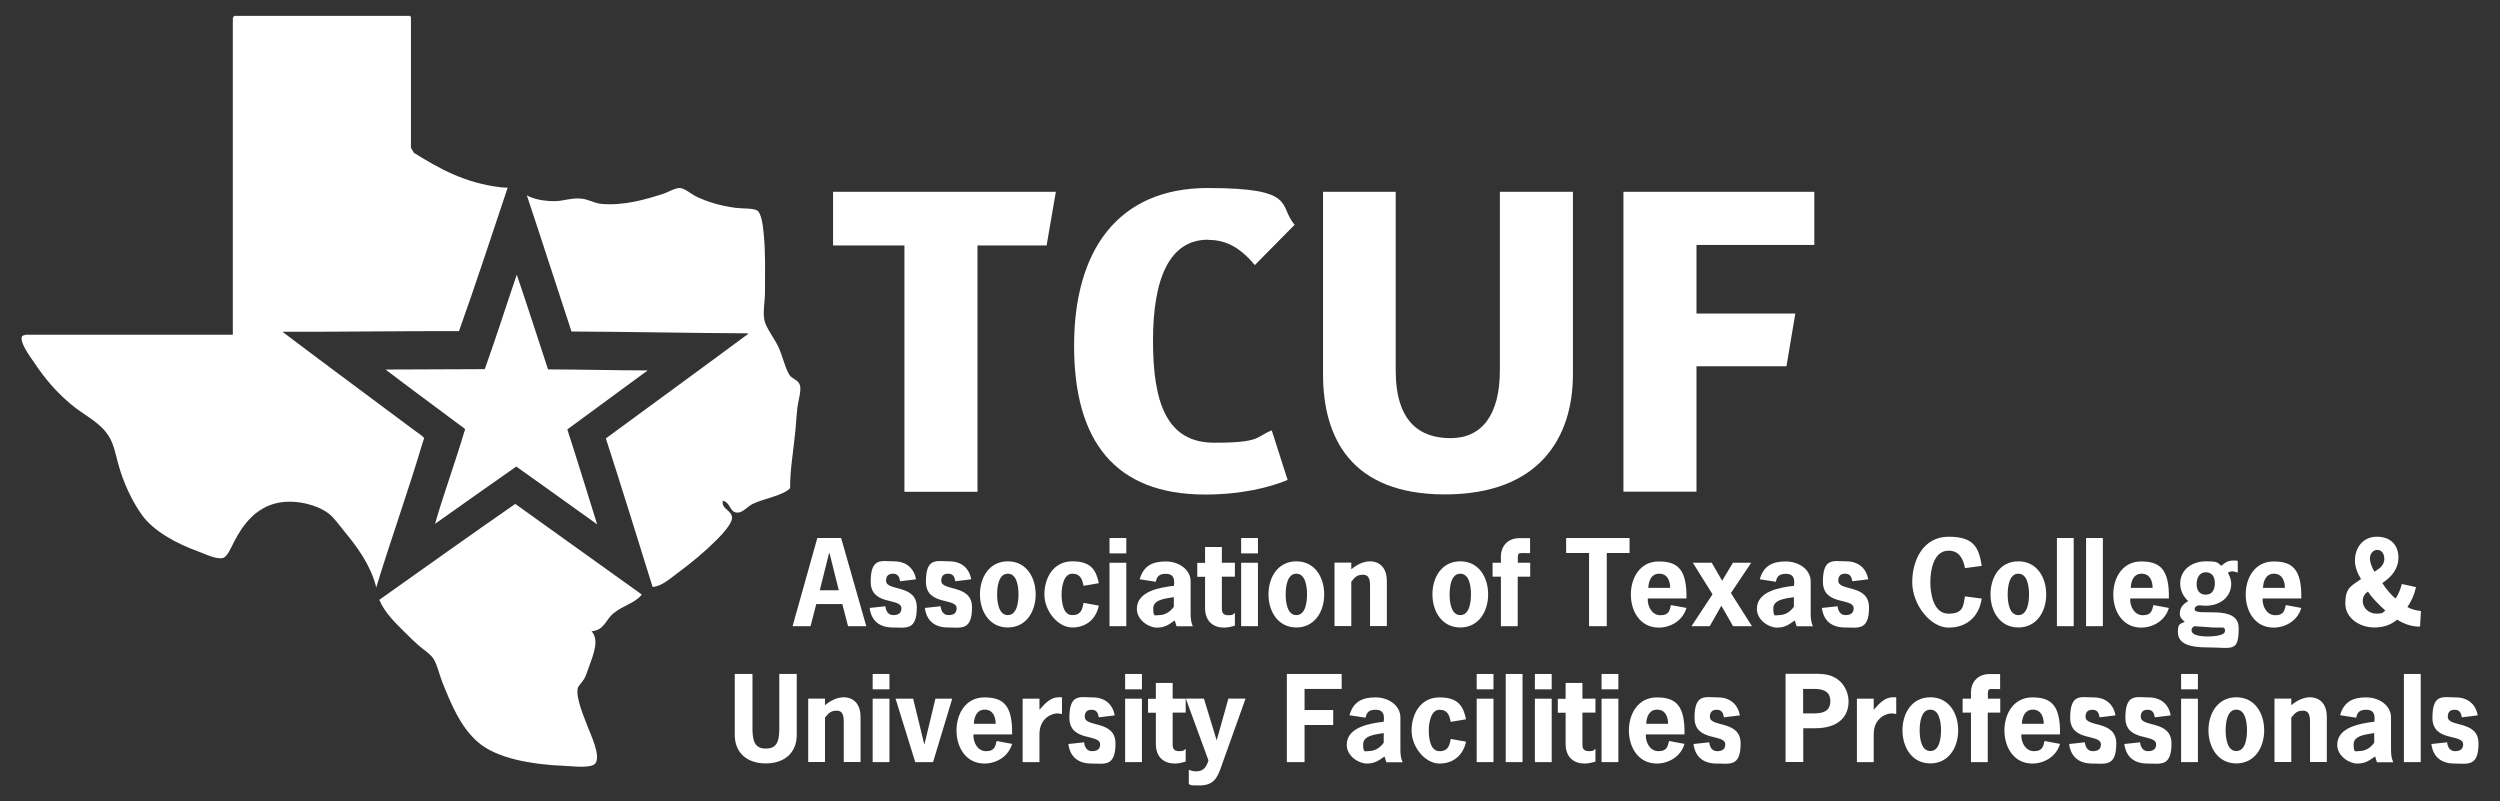
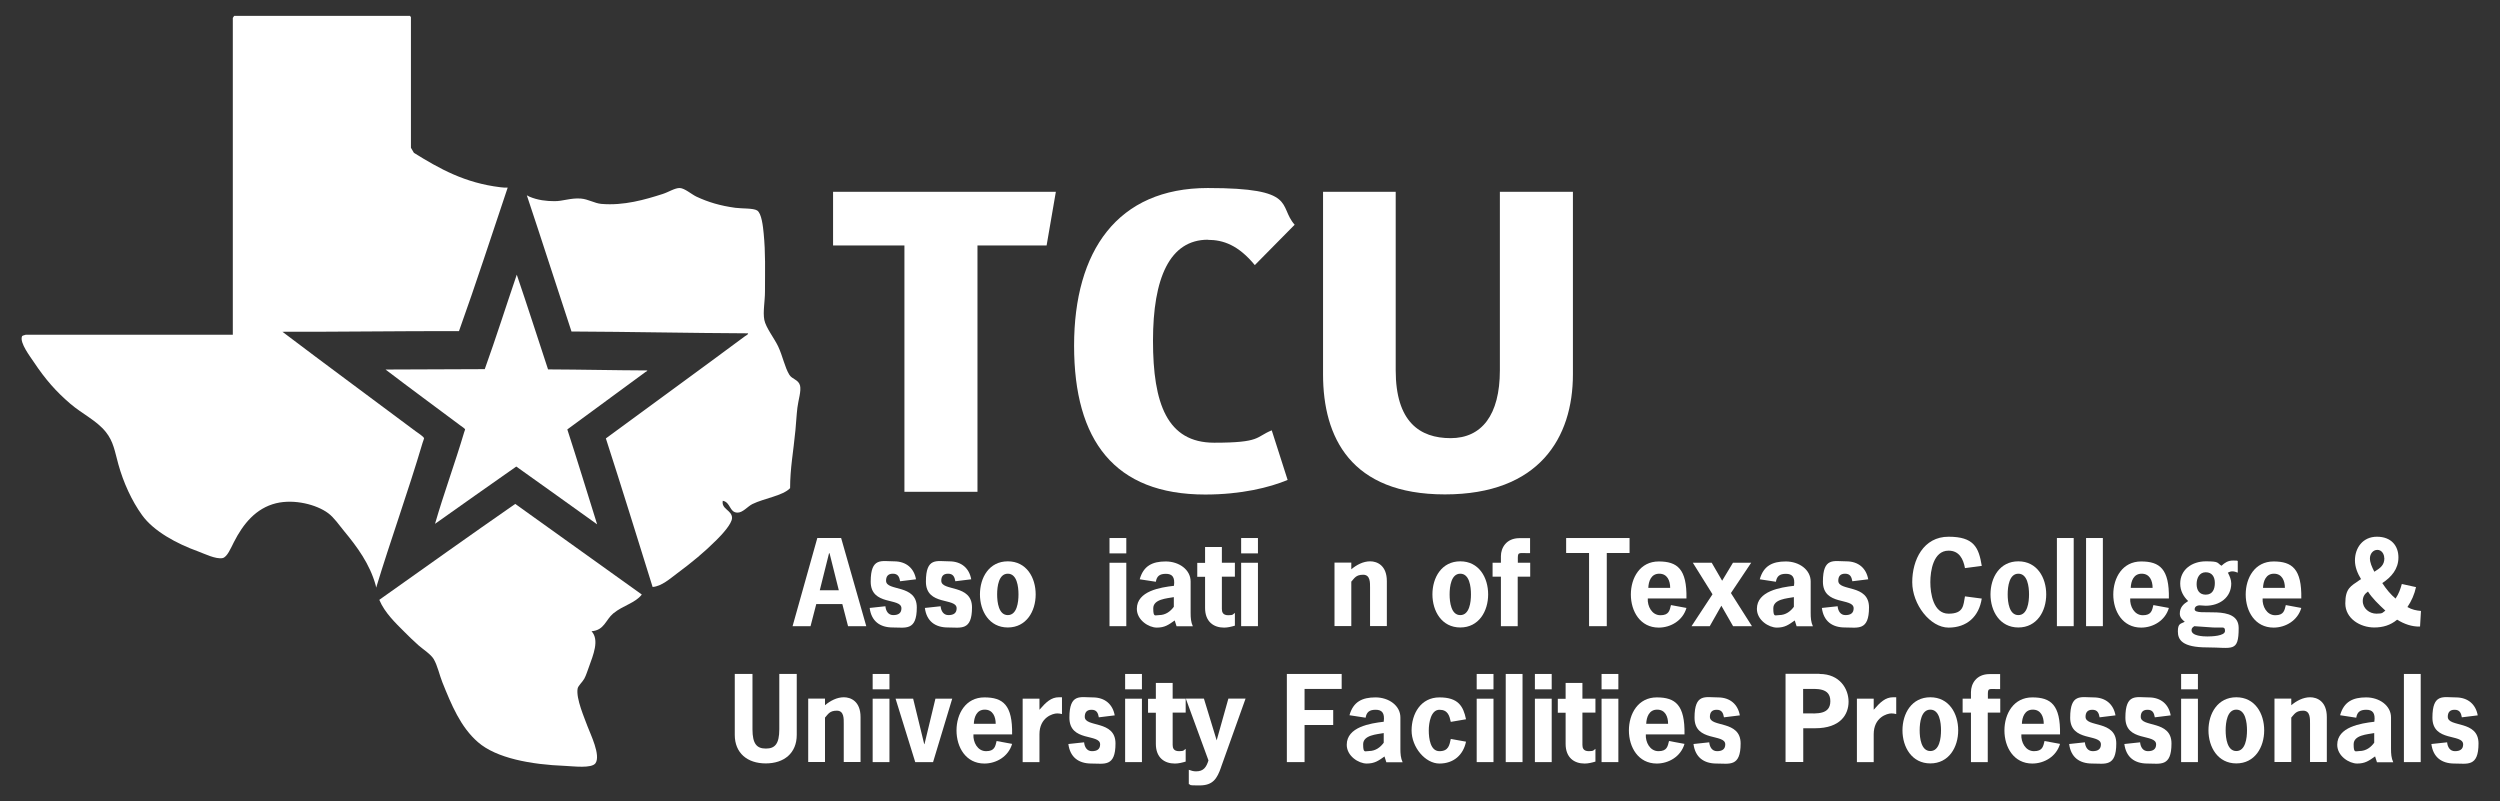
<svg xmlns="http://www.w3.org/2000/svg" id="Layer_1" version="1.1" viewBox="0 0 1920 615.5">
  <rect x="0" y="0" width="1920" height="615.5" fill="#333333" stroke="none" />
  <defs>
    <style> .st0 { fill-rule: evenodd; } .st0, .st1 { fill: #fff; } </style>
  </defs>
  <g>
    <path class="st1" d="M665.1,480.9h-13.8l-4.4-17h-20l-4.4,17h-13.8l19-67.7h18.3l19.3,67.7ZM637,424.9h-.3l-7.1,28.4h14.6l-7.1-28.4Z" />
    <path class="st1" d="M691.3,446.4c-.6-3.4-1.7-5.8-5.6-5.8s-5.2,2.3-5.2,5.4c0,8.4,23.6,2.3,23.6,20.5s-8.6,15.4-18.5,15.4-16.4-4.9-17.7-15l12.1-1.3c.3,3.5,2.1,6.8,6,6.8s6.3-1.5,6.3-5.2c0-8.5-23.6-1.6-23.6-20.5s8.4-15.6,17.9-15.6,15.4,5.4,16.9,13.8l-12.2,1.5Z" />
    <path class="st1" d="M733.7,446.4c-.6-3.4-1.7-5.8-5.6-5.8s-5.2,2.3-5.2,5.4c0,8.4,23.6,2.3,23.6,20.5s-8.6,15.4-18.5,15.4-16.4-4.9-17.7-15l12.1-1.3c.3,3.5,2.1,6.8,6,6.8s6.3-1.5,6.3-5.2c0-8.5-23.6-1.6-23.6-20.5s8.4-15.6,17.9-15.6,15.4,5.4,16.9,13.8l-12.2,1.5Z" />
    <path class="st1" d="M752.6,456.5c0-13,7.1-25.4,21.4-25.4s21.4,12.4,21.4,25.4-7.2,25.4-21.4,25.4-21.4-12.5-21.4-25.4ZM782.2,456.5c0-6.1-1.2-15.9-8.2-15.9s-8.2,9.8-8.2,15.9,1.2,15.9,8.2,15.9,8.2-9.8,8.2-15.9Z" />
-     <path class="st1" d="M843.9,465.1c-2.1,10.2-9.5,16.8-20.4,16.8s-21.4-12.5-21.4-25.4,7.1-25.4,21.4-25.4,18.3,6.6,20.4,16.8l-11.7,2c-1-4.6-2.2-9.3-8.7-9.3s-8.2,9.8-8.2,15.9,1.2,15.9,8.2,15.9,7.7-4.7,8.7-9.4l11.7,2.1Z" />
    <path class="st1" d="M865,425h-12.9v-11.8h12.9v11.8ZM865,480.9h-12.9v-48.7h12.9v48.7Z" />
    <path class="st1" d="M902.2,476.5c-4.8,3.4-7.7,5.5-13.8,5.5s-15.3-5.7-15.3-14.4c0-13.7,18.1-16.5,28.5-17.7.9-6.8-1.4-9.2-6.2-9.2s-7,1.8-7.7,6.1l-12.4-1.9c2.9-10.4,9.8-13.7,20-13.7s19.1,6.3,19.1,15.4v24.2c0,3.5.2,7,1.7,10.2h-12.5l-1.4-4.4ZM901.5,458.6c-5.3,1-15.8,1.5-15.8,8.6s1.4,5.2,4.4,5.2c5.3,0,9-3.1,11.4-6.4v-7.5Z" />
    <path class="st1" d="M938.4,432.2h10v10.7h-10v24.8c0,2.3.7,4.8,4.9,4.8s3.6-.9,5.1-1.8v9.8c-2.7.8-5.5,1.5-8.3,1.5-8,0-14.6-4.5-14.6-15.1v-23.9h-6v-10.7h6v-12.2h12.9v12.2Z" />
    <path class="st1" d="M966.1,425h-12.9v-11.8h12.9v11.8ZM966.1,480.9h-12.9v-48.7h12.9v48.7Z" />
-     <path class="st1" d="M974.2,456.5c0-13,7.1-25.4,21.4-25.4s21.4,12.4,21.4,25.4-7.2,25.4-21.4,25.4-21.4-12.5-21.4-25.4ZM1003.8,456.5c0-6.1-1.2-15.9-8.2-15.9s-8.2,9.8-8.2,15.9,1.2,15.9,8.2,15.9,8.2-9.8,8.2-15.9Z" />
    <path class="st1" d="M1037.8,437.2c4.1-3.4,9.1-6.1,14.5-6.1s12.8,3.2,12.8,15.2v34.5h-12.9v-29.3c0-3.9.3-10.1-5.3-10.1s-6.7,2.7-9.1,5.3v34.1h-12.9v-48.7h12.9v5Z" />
    <path class="st1" d="M1100.1,456.5c0-13,7.1-25.4,21.4-25.4s21.4,12.4,21.4,25.4-7.2,25.4-21.4,25.4-21.4-12.5-21.4-25.4ZM1129.7,456.5c0-6.1-1.2-15.9-8.2-15.9s-8.2,9.8-8.2,15.9,1.2,15.9,8.2,15.9,8.2-9.8,8.2-15.9Z" />
    <path class="st1" d="M1175.1,442.9h-9.5v38h-12.9v-38h-6.4v-10.7h6.4v-5.1c0-6.2,4-13.8,14.3-13.8h8.1v11.5h-2.3c-7,0-7.2-1-7.1,5.7v1.7h9.5v10.7Z" />
    <path class="st1" d="M1251.6,424.7h-17.6v56.2h-13.6v-56.2h-17.6v-11.5h48.7v11.5Z" />
    <path class="st1" d="M1265.5,459.6c-.4,5.9,3.1,12.9,9.7,12.9s7.1-3.7,8.1-7.8l11.9,2.2c-2.8,9.7-12.1,15.1-21.3,15.1-14.2,0-21.4-12.5-21.4-25.4s7.1-25.4,21.4-25.4,21.7,5.8,21.3,28.4h-29.8ZM1282.7,451.5c0-5.5-2.2-10.9-8.4-10.9s-8.2,5.7-8.4,10.9h16.7Z" />
    <path class="st1" d="M1329.3,455.4l16.2,25.5h-14.5l-9-15.7-8.9,15.7h-14l16.1-24.5-15.1-24.2h14.5l8,13.8,8.3-13.8h14l-15.5,23.2Z" />
    <path class="st1" d="M1378.4,476.5c-4.8,3.4-7.7,5.5-13.8,5.5s-15.3-5.7-15.3-14.4c0-13.7,18.1-16.5,28.5-17.7.9-6.8-1.4-9.2-6.2-9.2s-7,1.8-7.7,6.1l-12.4-1.9c2.9-10.4,9.8-13.7,20-13.7s19.1,6.3,19.1,15.4v24.2c0,3.5.2,7,1.7,10.2h-12.5l-1.4-4.4ZM1377.7,458.6c-5.3,1-15.8,1.5-15.8,8.6s1.4,5.2,4.4,5.2c5.3,0,9-3.1,11.4-6.4v-7.5Z" />
    <path class="st1" d="M1422.6,446.4c-.6-3.4-1.7-5.8-5.6-5.8s-5.2,2.3-5.2,5.4c0,8.4,23.6,2.3,23.6,20.5s-8.6,15.4-18.5,15.4-16.4-4.9-17.7-15l12.1-1.3c.3,3.5,2.1,6.8,6,6.8s6.3-1.5,6.3-5.2c0-8.5-23.6-1.6-23.6-20.5s8.4-15.6,17.9-15.6,15.4,5.4,16.9,13.8l-12.2,1.5Z" />
    <path class="st1" d="M1522,459.6c-2.1,13.9-11.4,22.4-25.5,22.4s-27.9-17.8-27.9-34.9,8.6-34.9,27.9-34.9,23.2,8,25.5,22.4l-12.9,1.7c-1.3-7-4.4-13.4-12.6-13.4-11.7,0-14,15.5-14,24.2s2.3,24.2,14,24.2,11.3-6.4,12.6-13.3l12.9,1.7Z" />
    <path class="st1" d="M1528.7,456.5c0-13,7.1-25.4,21.4-25.4s21.4,12.4,21.4,25.4-7.2,25.4-21.4,25.4-21.4-12.5-21.4-25.4ZM1558.3,456.5c0-6.1-1.2-15.9-8.2-15.9s-8.2,9.8-8.2,15.9,1.2,15.9,8.2,15.9,8.2-9.8,8.2-15.9Z" />
    <path class="st1" d="M1592.6,480.9h-12.9v-67.7h12.9v67.7Z" />
    <path class="st1" d="M1615,480.9h-12.9v-67.7h12.9v67.7Z" />
    <path class="st1" d="M1636,459.6c-.4,5.9,3.1,12.9,9.7,12.9s7.1-3.7,8.1-7.8l11.9,2.2c-2.8,9.7-12.1,15.1-21.3,15.1-14.2,0-21.4-12.5-21.4-25.4s7.1-25.4,21.4-25.4,21.7,5.8,21.3,28.4h-29.8ZM1653.2,451.5c0-5.5-2.2-10.9-8.4-10.9s-8.2,5.7-8.4,10.9h16.7Z" />
    <path class="st1" d="M1689.2,464.9c-1.5,0-3.7.8-3.7,3,0,6.4,33.8-4.7,33.8,14.4s-4.9,14.9-24.2,14.9-22.5-5.9-22.5-12.3,2.3-5.7,5.3-7.4c-2.1-1.6-3.8-3.4-3.8-6.2,0-4.8,2.6-7.3,6.4-9.7-3.6-3.5-6.1-7.8-6.1-13.4,0-10.8,9.1-17.1,19.7-17.1s8.4,1.2,12,3.4c2.6-2.4,5-4,8.8-4s2.5,0,3.7.3v9c-1.3-.5-2.7-1-4.1-1s-2.3.4-3.5,1c1.4,2.6,2.6,5.5,2.6,8.3,0,10.8-9,17.1-19.6,17.1l-4.8-.3ZM1685.1,481c-1.2.8-2,1.5-2,3,0,4.5,9.1,4.8,12.2,4.8s13.5-.3,13.5-4.2-1.7-2.3-9.4-2.7l-14.3-1ZM1694,456.7c5.4,0,7-4.4,7-9s-2.1-8.2-7-8.2-7,4.5-7,9.1,2.1,8.1,7,8.1Z" />
    <path class="st1" d="M1737.7,459.6c-.4,5.9,3.1,12.9,9.7,12.9s7.1-3.7,8.1-7.8l11.9,2.2c-2.8,9.7-12.1,15.1-21.3,15.1-14.2,0-21.4-12.5-21.4-25.4s7.1-25.4,21.4-25.4,21.7,5.8,21.3,28.4h-29.8ZM1754.8,451.5c0-5.5-2.2-10.9-8.4-10.9s-8.2,5.7-8.4,10.9h16.7Z" />
    <path class="st1" d="M1813.3,444.8c-2.7-4.4-4.7-9.2-4.7-14.4,0-9.5,5.9-18.2,16.9-18.2s16.5,7,16.5,15.9-5.4,15.1-12.4,19.7c3.2,4.9,6.5,8.8,10.2,11.9,2.5-3.7,3.8-7.5,4.8-11.2l10.9,2.4c-1.2,5.5-3.4,10.6-6.6,15.3,3.4,2,6.9,2.7,10.4,3l-.7,12c-6.3.2-12.3-2-17.6-5.3-5.1,4.3-11,6-17.6,6-10.7,0-22.2-6.8-22.2-18.5s4.3-13.2,10.5-17.6l1.5-1ZM1831.9,468.9c-5.3-4.9-10.2-9.7-13.3-14.6-2.6,1.8-4,4-4,7.3,0,5.7,5.1,9.7,10.5,9.7s4.6-.9,6.8-2.3ZM1831.1,428.6c0-3-1.9-6.3-5.3-6.3s-5.7,3.2-5.7,6.5,1.5,6.6,3.4,10.3c4.7-2.9,7.7-5.1,7.7-10.5Z" />
  </g>
  <g>
    <path class="st1" d="M611.9,517.6v46.8c0,13.9-9.6,21.9-23.8,21.9s-23.8-8-23.8-21.9v-46.8h13.6v42.5c0,11.3,3.4,14.8,10.3,14.8s10.3-3.5,10.3-14.8v-42.5h13.6Z" />
    <path class="st1" d="M633.6,541.6c4.1-3.4,9.1-6.1,14.5-6.1s12.8,3.2,12.8,15.2v34.5h-12.9v-29.3c0-3.9.3-10.1-5.3-10.1s-6.7,2.7-9.1,5.3v34.1h-12.9v-48.7h12.9v5Z" />
    <path class="st1" d="M683.1,529.4h-12.9v-11.8h12.9v11.8ZM683.1,585.3h-12.9v-48.7h12.9v48.7Z" />
    <path class="st1" d="M716.5,585.3h-13.6l-15.1-48.7h13.5l8.5,34.9h.2l8.4-34.9h12.9l-14.7,48.7Z" />
    <path class="st1" d="M747.6,564c-.4,5.9,3.1,12.9,9.7,12.9s7.1-3.7,8.1-7.8l11.9,2.2c-2.8,9.7-12.1,15.1-21.3,15.1-14.2,0-21.4-12.5-21.4-25.4s7.1-25.4,21.4-25.4,21.7,5.8,21.3,28.4h-29.8ZM764.7,555.9c0-5.5-2.2-10.9-8.4-10.9s-8.2,5.7-8.4,10.9h16.7Z" />
    <path class="st1" d="M798.3,545.1c5-5.8,9-9.6,14.9-9.6h2.4v12.9c-1.2-.3-2.4-.5-3.7-.5-3.3,0-13.6,3-13.6,16v21.4h-12.9v-48.7h12.9v8.5Z" />
    <path class="st1" d="M843.9,550.9c-.6-3.4-1.7-5.8-5.6-5.8s-5.2,2.3-5.2,5.4c0,8.4,23.6,2.3,23.6,20.5s-8.6,15.4-18.5,15.4-16.4-4.9-17.7-15l12.1-1.3c.3,3.5,2.1,6.8,6,6.8s6.3-1.5,6.3-5.2c0-8.5-23.6-1.6-23.6-20.5s8.4-15.6,17.9-15.6,15.4,5.4,16.9,13.8l-12.2,1.5Z" />
    <path class="st1" d="M877,529.4h-12.9v-11.8h12.9v11.8ZM877,585.3h-12.9v-48.7h12.9v48.7Z" />
    <path class="st1" d="M900.6,536.6h10v10.7h-10v24.8c0,2.3.7,4.8,4.9,4.8s3.6-.9,5.1-1.8v9.8c-2.7.8-5.5,1.5-8.3,1.5-8,0-14.6-4.5-14.6-15.1v-23.9h-6v-10.7h6v-12.2h12.9v12.2Z" />
    <path class="st1" d="M937.8,589.2c-3.1,8.9-6.3,14-16.5,14s-5.6-.3-8.3-1v-11c1.9.7,3.5,1.2,5.6,1.2,5.8,0,7.9-3.3,9.5-8.4l-17.4-47.5h13.9l9.8,32.1,9-32.1h13.2l-18.8,52.6Z" />
    <path class="st1" d="M1030.4,529.1h-28.5v16.2h22v11.5h-22v28.5h-13.6v-67.7h42.1v11.5Z" />
    <path class="st1" d="M1063.4,580.9c-4.8,3.4-7.7,5.5-13.8,5.5s-15.3-5.7-15.3-14.4c0-13.7,18.1-16.5,28.4-17.7.9-6.8-1.4-9.2-6.2-9.2s-7,1.8-7.7,6.1l-12.4-1.9c2.9-10.4,9.8-13.7,20-13.7s19.1,6.3,19.1,15.4v24.2c0,3.5.2,7,1.7,10.2h-12.5l-1.4-4.4ZM1062.7,563c-5.3,1-15.8,1.5-15.8,8.6s1.4,5.2,4.4,5.2c5.3,0,9-3.1,11.4-6.4v-7.5Z" />
    <path class="st1" d="M1125.9,569.6c-2.1,10.2-9.5,16.8-20.4,16.8s-21.4-12.5-21.4-25.4,7.1-25.4,21.4-25.4,18.3,6.6,20.4,16.8l-11.7,2c-1-4.6-2.2-9.3-8.7-9.3s-8.2,9.8-8.2,15.9,1.2,15.9,8.2,15.9,7.7-4.7,8.7-9.4l11.7,2.1Z" />
    <path class="st1" d="M1147,529.4h-12.9v-11.8h12.9v11.8ZM1147,585.3h-12.9v-48.7h12.9v48.7Z" />
    <path class="st1" d="M1169.3,585.3h-12.9v-67.7h12.9v67.7Z" />
    <path class="st1" d="M1191.7,529.4h-12.9v-11.8h12.9v11.8ZM1191.7,585.3h-12.9v-48.7h12.9v48.7Z" />
    <path class="st1" d="M1215.3,536.6h10v10.7h-10v24.8c0,2.3.7,4.8,4.9,4.8s3.6-.9,5.1-1.8v9.8c-2.7.8-5.5,1.5-8.3,1.5-8,0-14.6-4.5-14.6-15.1v-23.9h-6v-10.7h6v-12.2h12.9v12.2Z" />
    <path class="st1" d="M1242.9,529.4h-12.9v-11.8h12.9v11.8ZM1242.9,585.3h-12.9v-48.7h12.9v48.7Z" />
    <path class="st1" d="M1264,564c-.4,5.9,3.1,12.9,9.7,12.9s7.1-3.7,8.1-7.8l11.9,2.2c-2.8,9.7-12.1,15.1-21.3,15.1-14.2,0-21.4-12.5-21.4-25.4s7.1-25.4,21.4-25.4,21.7,5.8,21.3,28.4h-29.8ZM1281.1,555.9c0-5.5-2.2-10.9-8.4-10.9s-8.2,5.7-8.4,10.9h16.7Z" />
    <path class="st1" d="M1324,550.9c-.6-3.4-1.7-5.8-5.6-5.8s-5.2,2.3-5.2,5.4c0,8.4,23.6,2.3,23.6,20.5s-8.6,15.4-18.5,15.4-16.4-4.9-17.7-15l12.1-1.3c.3,3.5,2.1,6.8,6,6.8s6.3-1.5,6.3-5.2c0-8.5-23.6-1.6-23.6-20.5s8.4-15.6,17.9-15.6,15.4,5.4,16.9,13.8l-12.2,1.5Z" />
    <path class="st1" d="M1397.4,517.6c15.7,0,22.3,11.6,22.3,21.3s-6.1,20.4-25.7,20.4h-9.1v25.9h-13.6v-67.7h26.1ZM1387.6,547.9c7.4,0,18.1,1.2,18.1-9.4s-10.7-9.4-18.1-9.4h-2.8v18.8h2.8Z" />
    <path class="st1" d="M1439,545.1c5-5.8,9-9.6,14.9-9.6h2.4v12.9c-1.2-.3-2.4-.5-3.7-.5-3.3,0-13.6,3-13.6,16v21.4h-12.9v-48.7h12.9v8.5Z" />
    <path class="st1" d="M1461.1,560.9c0-13,7.1-25.4,21.4-25.4s21.4,12.4,21.4,25.4-7.2,25.4-21.4,25.4-21.4-12.5-21.4-25.4ZM1490.7,560.9c0-6.1-1.2-15.9-8.2-15.9s-8.2,9.8-8.2,15.9,1.2,15.9,8.2,15.9,8.2-9.8,8.2-15.9Z" />
    <path class="st1" d="M1536.1,547.3h-9.5v38h-12.9v-38h-6.4v-10.7h6.4v-5.1c0-6.2,4-13.8,14.3-13.8h8.1v11.5h-2.3c-7,0-7.2-1-7.1,5.7v1.7h9.5v10.7Z" />
    <path class="st1" d="M1552.4,564c-.4,5.9,3.1,12.9,9.7,12.9s7.1-3.7,8.1-7.8l11.9,2.2c-2.8,9.7-12.1,15.1-21.3,15.1-14.2,0-21.4-12.5-21.4-25.4s7.1-25.4,21.4-25.4,21.7,5.8,21.3,28.4h-29.8ZM1569.6,555.9c0-5.5-2.2-10.9-8.4-10.9s-8.2,5.7-8.4,10.9h16.7Z" />
    <path class="st1" d="M1612.5,550.9c-.6-3.4-1.7-5.8-5.6-5.8s-5.2,2.3-5.2,5.4c0,8.4,23.6,2.3,23.6,20.5s-8.6,15.4-18.5,15.4-16.4-4.9-17.7-15l12.1-1.3c.3,3.5,2.1,6.8,6,6.8s6.3-1.5,6.3-5.2c0-8.5-23.6-1.6-23.6-20.5s8.4-15.6,17.9-15.6,15.4,5.4,16.9,13.8l-12.2,1.5Z" />
    <path class="st1" d="M1654.9,550.9c-.6-3.4-1.7-5.8-5.6-5.8s-5.2,2.3-5.2,5.4c0,8.4,23.6,2.3,23.6,20.5s-8.6,15.4-18.5,15.4-16.4-4.9-17.7-15l12.1-1.3c.3,3.5,2.1,6.8,6,6.8s6.3-1.5,6.3-5.2c0-8.5-23.6-1.6-23.6-20.5s8.4-15.6,17.9-15.6,15.4,5.4,16.9,13.8l-12.2,1.5Z" />
    <path class="st1" d="M1688,529.4h-12.9v-11.8h12.9v11.8ZM1688,585.3h-12.9v-48.7h12.9v48.7Z" />
    <path class="st1" d="M1696.1,560.9c0-13,7.1-25.4,21.4-25.4s21.4,12.4,21.4,25.4-7.2,25.4-21.4,25.4-21.4-12.5-21.4-25.4ZM1725.7,560.9c0-6.1-1.2-15.9-8.2-15.9s-8.2,9.8-8.2,15.9,1.2,15.9,8.2,15.9,8.2-9.8,8.2-15.9Z" />
    <path class="st1" d="M1759.7,541.6c4.1-3.4,9.1-6.1,14.5-6.1s12.8,3.2,12.8,15.2v34.5h-12.9v-29.3c0-3.9.3-10.1-5.3-10.1s-6.7,2.7-9.1,5.3v34.1h-12.9v-48.7h12.9v5Z" />
    <path class="st1" d="M1824.1,580.9c-4.8,3.4-7.7,5.5-13.8,5.5s-15.3-5.7-15.3-14.4c0-13.7,18.1-16.5,28.5-17.7.9-6.8-1.4-9.2-6.2-9.2s-7,1.8-7.7,6.1l-12.4-1.9c2.9-10.4,9.8-13.7,20-13.7s19.1,6.3,19.1,15.4v24.2c0,3.5.2,7,1.7,10.2h-12.5l-1.4-4.4ZM1823.4,563c-5.3,1-15.8,1.5-15.8,8.6s1.4,5.2,4.4,5.2c5.3,0,9-3.1,11.4-6.4v-7.5Z" />
    <path class="st1" d="M1859.1,585.3h-12.9v-67.7h12.9v67.7Z" />
    <path class="st1" d="M1890.7,550.9c-.6-3.4-1.7-5.8-5.6-5.8s-5.2,2.3-5.2,5.4c0,8.4,23.6,2.3,23.6,20.5s-8.6,15.4-18.5,15.4-16.4-4.9-17.7-15l12.1-1.3c.3,3.5,2.1,6.8,6,6.8s6.3-1.5,6.3-5.2c0-8.5-23.6-1.6-23.6-20.5s8.4-15.6,17.9-15.6,15.4,5.4,16.9,13.8l-12.2,1.5Z" />
  </g>
  <g>
    <path class="st1" d="M803.8,188.5h-53.1v189.2h-56.1v-189.2h-54.8v-41.2h171.1l-7.1,41.2Z" />
    <path class="st1" d="M927.7,184.1c-29.3,0-42.2,29.3-42.2,77.6s10.9,78.3,47,78.3,31.6-4.4,44.2-9.5l12.2,38.1c-13.9,5.8-35.7,11.2-63.3,11.2-69.7,0-100.7-41.5-100.7-114.3s33.3-121.1,102.7-121.1,53.8,13.6,66.7,28.2l-30.6,31c-12.6-15.3-24.2-19.4-36.1-19.4Z" />
    <path class="st1" d="M1071.9,284.4c0,39.5,18.4,52.1,42.2,52.1s37.8-17.7,37.8-52.1v-137.1h56.1v140.2c0,48.7-25.9,92.2-98.3,92.2s-93.6-43.9-93.6-92.2v-140.2h55.8v137.1Z" />
-     <path class="st1" d="M1393.4,147.3v40.8h-90.5v52.7h75.9l-6.8,40.5h-69.1v96.3h-56.1v-230.3h146.6Z" />
  </g>
  <path class="st0" d="M325.7,336.7c-.2-1.4-4.4-3.9-6.5-5.5-33.8-25.3-69.2-51.3-102.3-76.4,45.5.1,90.1-.6,135.6-.5,13.2-36.8,24.9-73.1,37.4-110.2-1.9,0-3.8,0-5.6-.3-27.4-3.3-46.7-14.2-66.4-26.4l-2.3-3.9V13.2c-.2-.3-.4-.6-.7-1h-135c-.4.4-.8,1-1.1,1.6v243.3H19.7c-1.7.4-2.7.8-2.8,1.2-2,4.9,6.4,15.7,9.1,19.8,9,13.5,17.1,22.6,27.9,31.9,9.2,7.9,20.4,13,27.4,21.8,5.9,7.4,6.8,14.7,9.6,24.8,3.8,13.8,10.3,28.1,18.2,39,8.9,12.4,26.5,21.9,43.1,27.9,4.4,1.6,13.6,6.2,18.8,5.1,3.5-.8,6.3-7.7,8.6-12.2,7.2-14.2,17-26.1,32.4-29.9,14.1-3.4,31.1,1,40,7.6,4.5,3.3,8.4,9.1,12.2,13.7,10.2,12.3,19.8,25.4,24.3,41.6.2.6.3,1.3.4,1.9,11.1-36.6,24.6-73.9,35.6-111.1.4-1.3,1.2-3.3,1.2-3.6" />
  <path class="st0" d="M614.3,295.9c-1-4.3-6.1-4.7-8.1-8.1-3.5-5.7-5-14.1-8.6-21.8-2.9-6.1-9.5-14.5-10.6-20.3-1.2-6.1.5-14.2.5-21.8,0-16.7.5-29.2-1-44.6-.5-5.3-1.6-15.7-5.1-17.7-3-1.8-11.3-1.3-16.7-2-11.6-1.6-20.7-4.3-29.9-8.6-3.9-1.9-8.9-6.4-12.7-6.6-3.8-.1-8.5,3.1-13.2,4.6-13.4,4.3-29.8,9.1-47.1,7.6-5.3-.5-9.9-3.6-15.7-4.1-7.7-.6-14,2.1-20.3,2-6,0-12.8-.7-19.3-3.5-.7-.3-1.3-.7-1.9-1,11.6,34.7,22.8,69.8,34.3,104.6,45.5.2,90.1,1.2,135.6,1.4.3.9-1.6,1.6-2.6,2.4-35,26-71.4,52.4-106.6,78.3,12,37.1,24,75.9,35.9,114.1,6.9-.5,13.4-6.4,18.9-10.5,11.2-8.3,20.8-16.2,30.4-25.8,3.9-3.9,11.6-12.1,11.7-16.7,0-6-8.4-6.7-7.1-13.2,6.1,1.2,5,8.9,11.1,9.1,4.2.2,8-4.8,11.7-6.6,9-4.4,23.5-6.4,28.9-12.2,0-15.3,2.5-27.8,4.1-44.6.5-5.1.8-11.3,1.5-17.2.7-5.9,3.1-12.7,2-17.2" />
  <path class="st0" d="M291.4,460.9c4.1,9.7,12.4,17.6,18.9,24.1,3.2,3.2,7.1,7.1,11.1,10.6,3.9,3.4,9.4,6.8,11.7,10.6,3,5.2,4.4,12.2,6.6,17.7,7,17.4,14,34.5,27.4,46.1,14.1,12.3,40.7,17.2,66.9,18.2,6.6.3,20.3,2.1,23.3-2,4.3-6-3.9-22.5-6.1-28.4-2.3-6.4-8.9-21.2-7.6-28.9.4-2.3,3.6-4.9,5.1-7.6,1.6-2.9,2.5-6.3,3.6-9.1,3.3-9.2,8.2-20.7,2-27.4,9.9-.8,10.7-8.7,16.7-13.7,7.4-6.1,17-8,21.9-14.5-32.4-23.2-64.7-46.4-97.2-69.6-35,24.3-69.6,49-104.3,73.6" />
  <path class="st0" d="M396.9,211c8.2,24,16,48.5,24,72.7,25.6.1,50.7.7,76.2.8.2.5-.9.9-1.5,1.3-19.7,14.6-40.2,29.4-59.9,44,7.7,23.7,15.3,48.6,22.9,72.9-20.7-14.8-41.4-29.7-62.1-44.4-20.9,14.6-41.6,29.3-62.4,44,6.7-23.2,15.4-46.8,22.4-70.4.2-.7.7-1.8.7-2,0-.8-2.5-2.2-3.6-3.1-19-14.2-38.9-28.8-57.5-43,25.6,0,50.7-.3,76.2-.3,8.7-24.2,16.2-48,24.6-72.6" />
</svg>